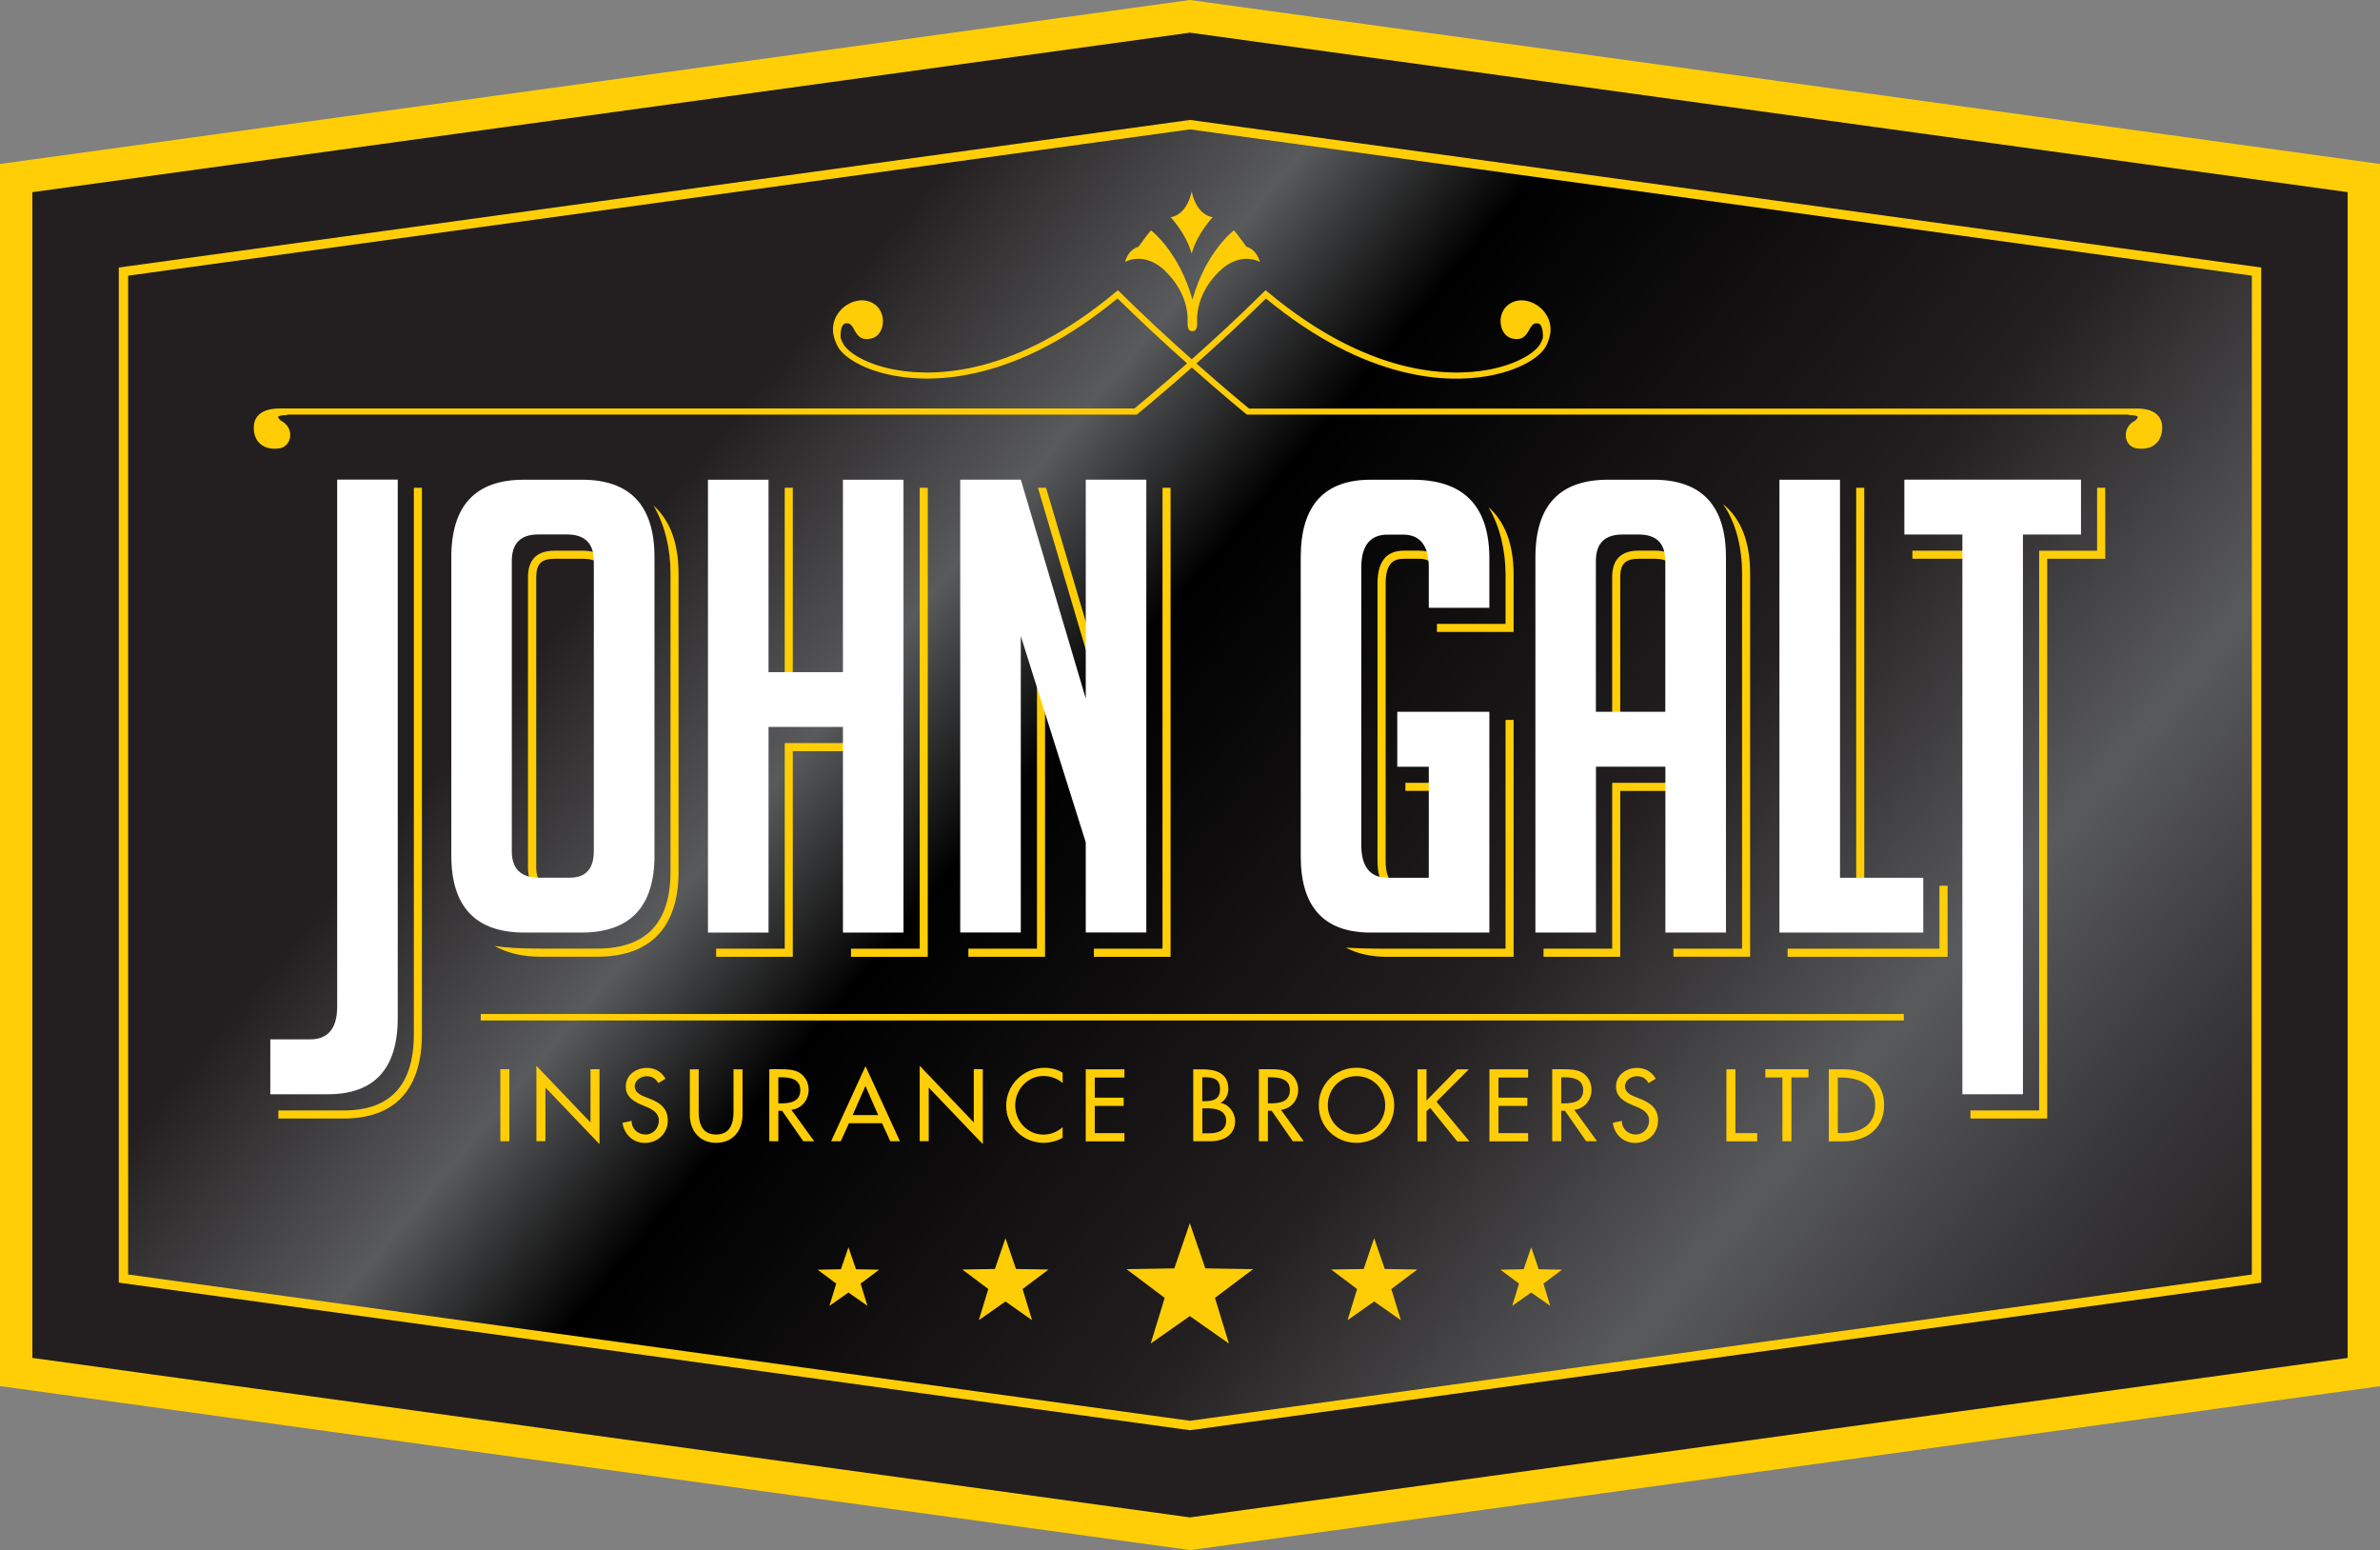
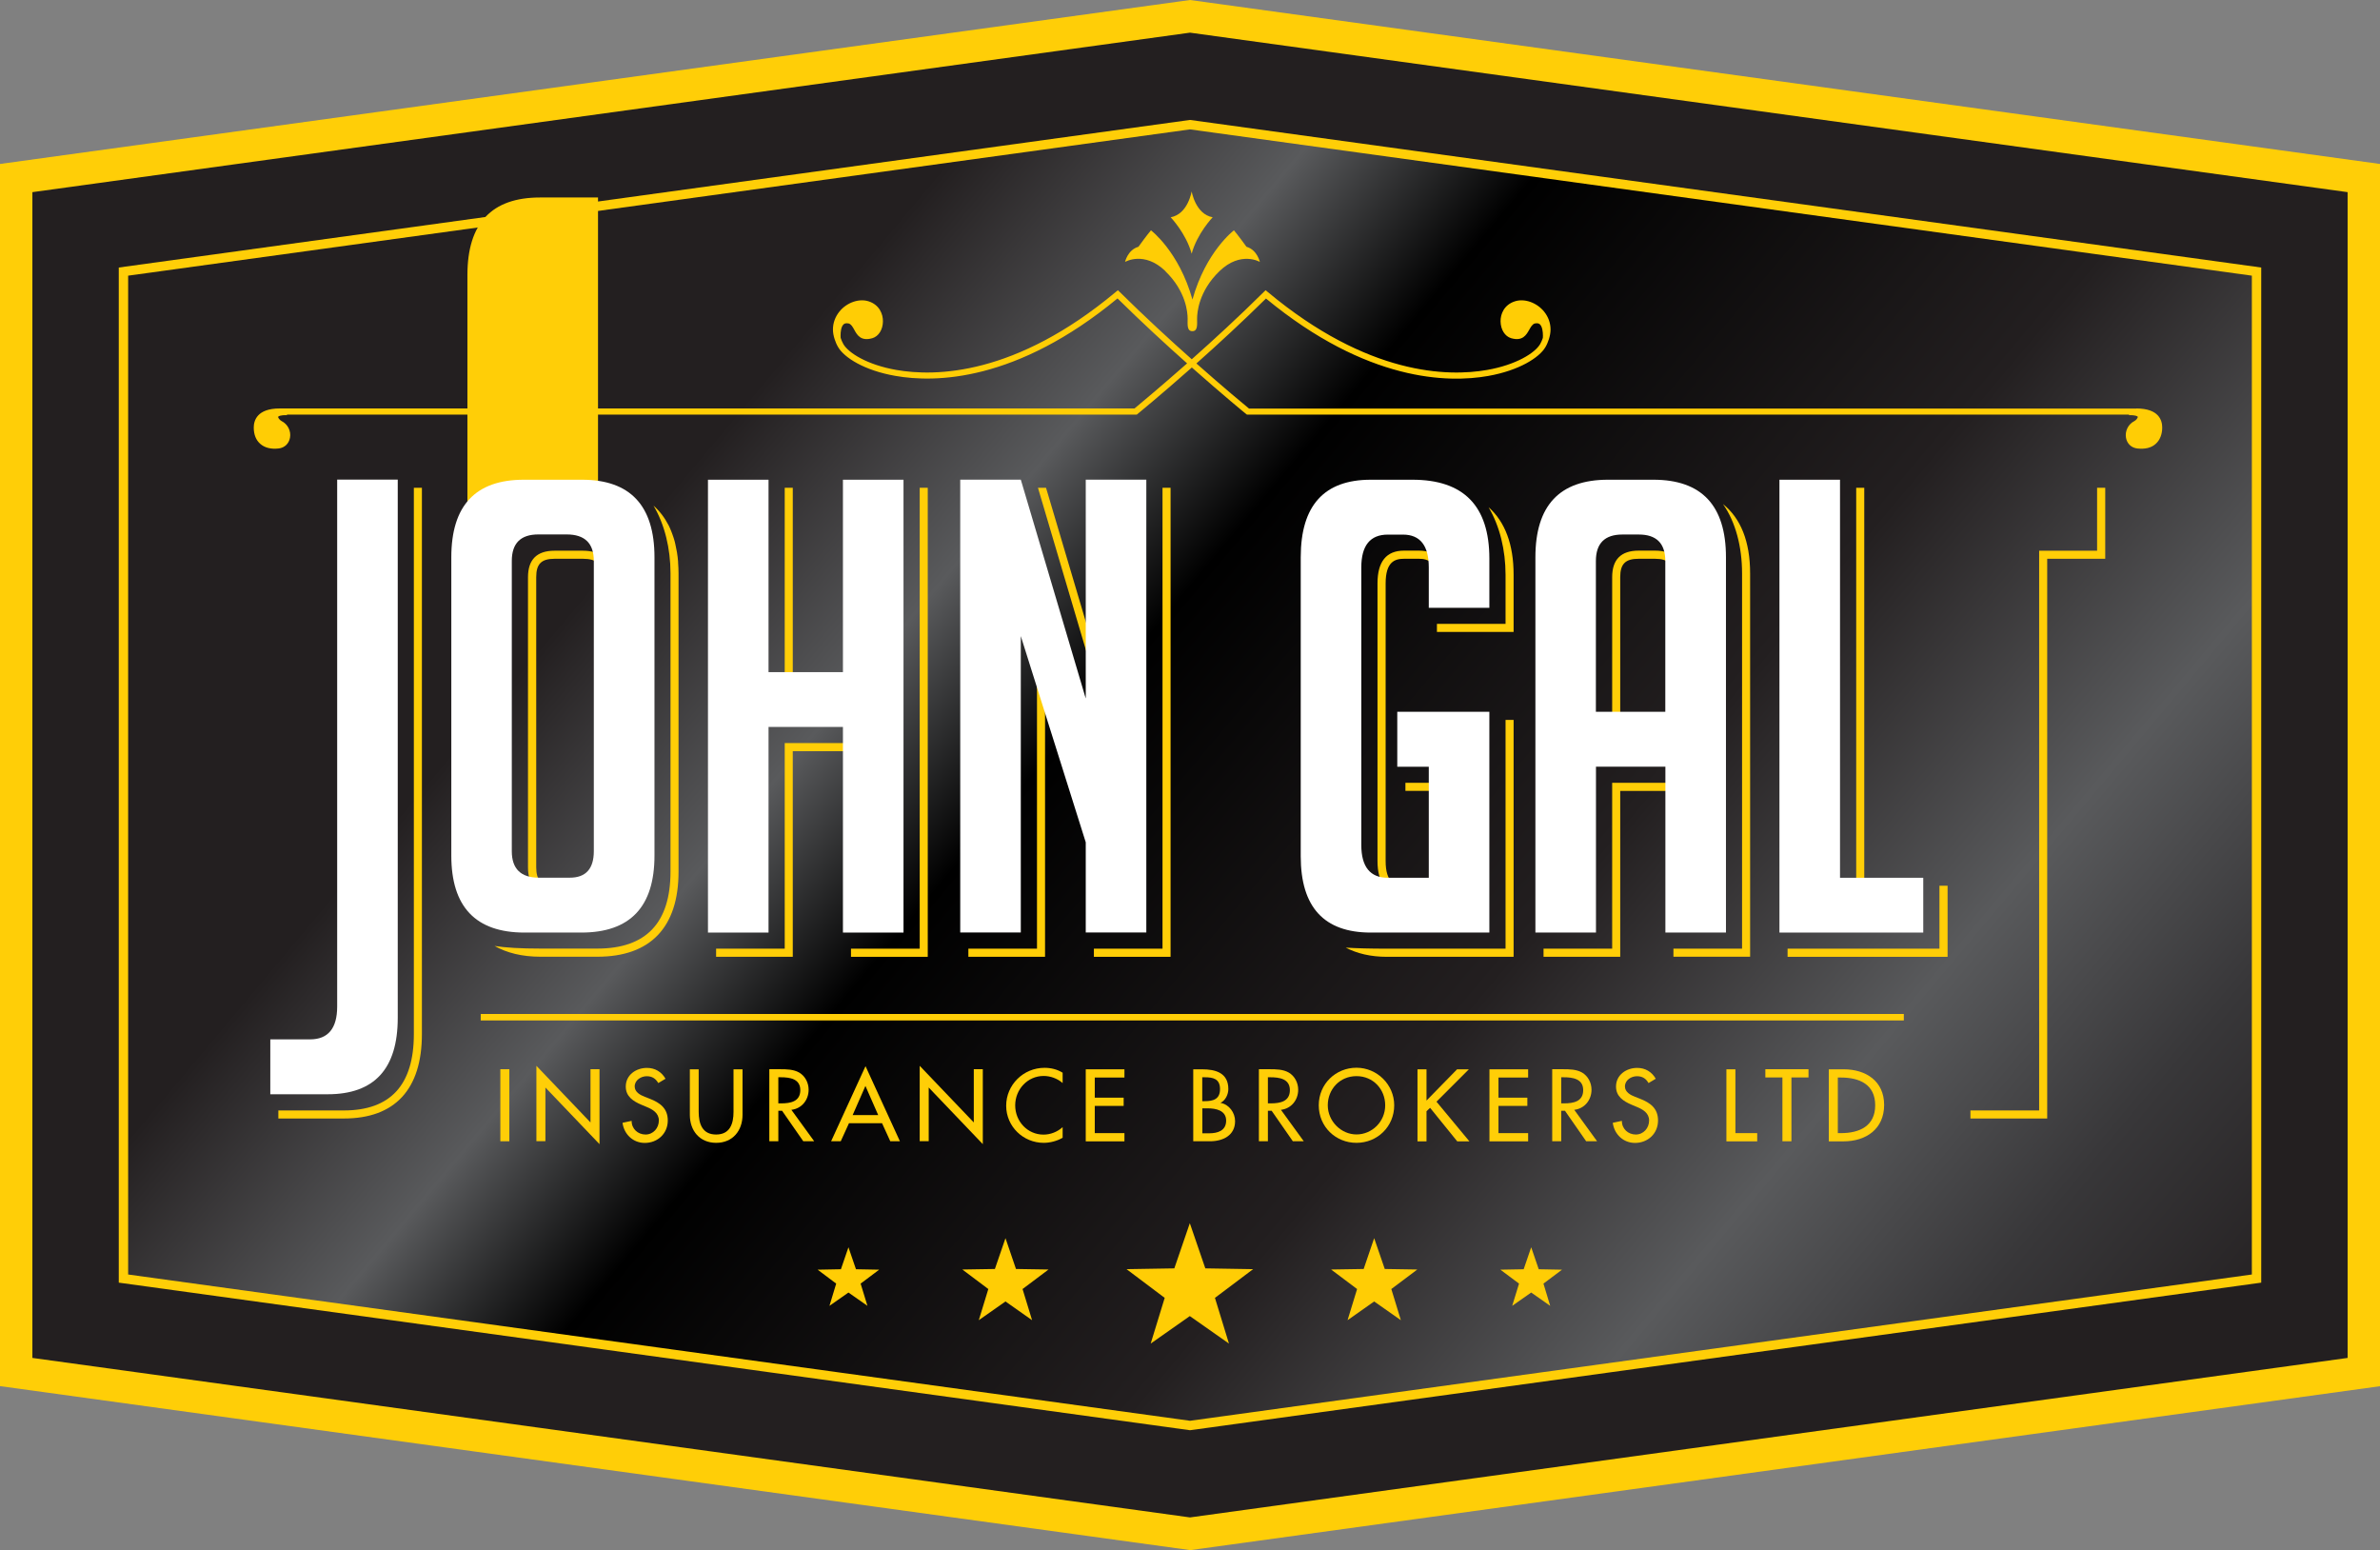
<svg xmlns="http://www.w3.org/2000/svg" id="Layer_1" data-name="Layer 1" viewBox="0 0 271.9 177.07">
  <rect x="0" y="0" width="271.9" height="177.07" fill="#808080" stroke="none" />
  <defs>
    <style>
      .cls-1 {
        fill: url(#New_Gradient_Swatch_2);
      }

      .cls-1, .cls-2, .cls-3, .cls-4, .cls-5, .cls-6, .cls-7 {
        stroke-width: 0px;
      }

      .cls-2, .cls-3 {
        fill: none;
      }

      .cls-3 {
        fill-rule: evenodd;
      }

      .cls-4 {
        fill: #231f20;
      }

      .cls-5 {
        fill: #fff;
      }

      .cls-6 {
        fill: #ffce07;
      }

      .cls-7 {
        fill: #ffcd05;
      }
    </style>
    <linearGradient id="New_Gradient_Swatch_2" data-name="New Gradient Swatch 2" x1="30.17" y1="-.22" x2="241.72" y2="177.29" gradientUnits="userSpaceOnUse">
      <stop offset=".26" stop-color="#231f20" />
      <stop offset=".37" stop-color="#595a5c" />
      <stop offset=".45" stop-color="#000" />
      <stop offset=".65" stop-color="#231f20" />
      <stop offset=".79" stop-color="#595a5c" />
      <stop offset=".89" stop-color="#383739" />
      <stop offset=".99" stop-color="#231f20" />
    </linearGradient>
  </defs>
  <g>
    <g>
      <g>
        <polygon class="cls-1" points="8.24 151.16 8.24 25.91 135.95 8.32 263.65 25.91 263.65 151.16 135.95 168.75 8.24 151.16" />
        <path class="cls-6" d="M135.95,14.78l121.31,16.71v114.1l-121.31,16.71-121.31-16.71V31.49l121.31-16.71M135.95,1.86L1.85,20.34v136.39l134.1,18.48,134.1-18.48V20.34L135.95,1.86h0Z" />
        <path class="cls-4" d="M135.95,13.7l122.38,16.86v115.96l-122.38,16.86-122.38-16.86V30.56l122.38-16.86M135.95,1.86L1.85,20.34v136.39l134.1,18.48,134.1-18.48V20.34L135.95,1.86h0Z" />
      </g>
      <path class="cls-6" d="M135.95,177.07L0,158.34V18.73L135.95,0l135.95,18.73v139.62l-135.95,18.73ZM3.7,155.12l132.25,18.22,132.25-18.22V21.95L135.95,3.73,3.7,21.95v133.17Z" />
    </g>
    <polygon class="cls-3" points="270.05 156.73 135.95 175.21 1.85 156.73 1.85 20.34 135.95 1.86 270.05 20.34 270.05 156.73" />
  </g>
  <g>
    <polygon class="cls-7" points="135.93 150.34 131.46 153.48 133.06 148.26 128.7 144.98 134.16 144.89 135.93 139.73 137.7 144.89 143.16 144.98 138.8 148.26 140.4 153.48 135.93 150.34" />
    <polygon class="cls-7" points="96.93 147.65 94.76 149.17 95.53 146.63 93.41 145.04 96.07 144.99 96.93 142.48 97.79 144.99 100.44 145.04 98.32 146.63 99.1 149.17 96.93 147.65" />
    <polygon class="cls-7" points="114.87 148.67 111.82 150.81 112.91 147.25 109.94 145.02 113.66 144.96 114.87 141.44 116.07 144.96 119.79 145.02 116.82 147.25 117.91 150.81 114.87 148.67" />
    <polygon class="cls-7" points="174.93 147.65 177.1 149.17 176.33 146.63 178.45 145.04 175.79 144.99 174.93 142.48 174.07 144.99 171.41 145.04 173.54 146.63 172.76 149.17 174.93 147.65" />
    <polygon class="cls-7" points="156.99 148.67 160.04 150.81 158.95 147.25 161.92 145.02 158.2 144.96 156.99 141.44 155.79 144.96 152.07 145.02 155.04 147.25 153.95 150.81 156.99 148.67" />
  </g>
  <path class="cls-2" d="M32.73,118.73h4.54c2.06,0,3.1-1.25,3.1-3.75v-60.19h6.92v61.49c0,5.81-2.67,8.72-8,8.72h-6.56v-6.27ZM61.77,106.53c-5.57,0-8.36-2.93-8.36-8.79v-34.08c0-5.91,2.76-8.86,8.29-8.86h6.63c5.52,0,8.29,2.95,8.29,8.86v34.08c0,5.86-2.79,8.79-8.36,8.79h-6.49ZM63.42,99.46l3.53.8c1.82,0,2.74-1.01,2.74-3.03v-33.15c0-2.02-1.03-3.03-3.1-3.03h-3.24c-2.02,0-3.03,1.01-3.03,3.03v32.35c0,2.02,1.03,3.03,3.1,3.03ZM98.15,106.53v-23.49h-8.5v23.49h-6.92v-51.73h6.92v21.98h8.5v-21.98h6.92v51.73h-6.92ZM125.34,79.79l.55-25h6.92v51.73h-6.92v-10.3l-7.42-23.56v33.86h-6.92v-51.73h6.37l7.42,25ZM161.48,87.58v-6.27h10.52v25.22h-13.55c-5.33,0-8-2.9-8-8.72v-34.15c0-5.91,2.67-8.86,8-8.86h4.76c5.86,0,8.79,3,8.79,9.01v5.62h-6.92v-4.61c0-2.5-.99-3.75-2.95-3.75h-1.73c-2.02,0-3.03,1.25-3.03,3.75v31.7c0,2.5,1.01,3.75,3.03,3.75h4.68v-12.68h-3.6ZM184.18,106.53h-6.92v-42.87c0-5.91,2.76-8.86,8.29-8.86h5.19c5.52,0,8.29,2.95,8.29,8.86v42.87h-6.92v-18.95h-7.93v18.95ZM192.1,81.31v-17.22c0-2.02-1.01-3.03-3.03-3.03h-1.87c-2.02,0-3.03,1.01-3.03,3.03v17.22h7.93ZM221.57,106.53h-16.43v-51.73h6.92v45.47h9.51v6.27ZM232.96,61.06v63.94h-6.92v-63.94h-6.63v-6.27h20.18v6.27h-6.63Z" />
  <rect class="cls-6" x="54.92" y="115.83" width="162.58" height=".74" />
  <g>
    <path class="cls-6" d="M58.19,130.37h-1.03v-8.23h1.03v8.23Z" />
    <path class="cls-6" d="M61.28,121.75l6.18,6.47v-6.08h1.03v8.56l-6.18-6.47v6.13h-1.03v-8.62Z" />
    <path class="cls-6" d="M75.2,123.71c-.31-.51-.7-.77-1.32-.77-.65,0-1.37.45-1.37,1.17,0,.64.63.98,1.15,1.18l.59.23c1.17.46,2.04,1.1,2.04,2.48,0,1.49-1.16,2.56-2.63,2.56-1.33,0-2.37-.98-2.54-2.3l1.04-.22c-.01.91.71,1.56,1.59,1.56s1.52-.74,1.52-1.6-.71-1.27-1.42-1.56l-.57-.24c-.94-.4-1.79-.94-1.79-2.08,0-1.33,1.18-2.13,2.42-2.13.92,0,1.67.45,2.12,1.24l-.82.49Z" />
    <path class="cls-6" d="M79.82,122.15v4.86c0,1.34.4,2.59,1.99,2.59s1.99-1.24,1.99-2.59v-4.86h1.03v5.2c0,1.81-1.12,3.2-3.01,3.2s-3.01-1.39-3.01-3.2v-5.2h1.03Z" />
    <path class="cls-6" d="M93.01,130.37h-1.24l-2.42-3.48h-.43v3.48h-1.03v-8.23h1.24c.73,0,1.52.01,2.17.38.69.4,1.08,1.18,1.08,1.96,0,1.18-.79,2.16-1.97,2.3l2.6,3.58ZM88.92,126.04h.33c1.05,0,2.18-.2,2.18-1.51s-1.22-1.47-2.24-1.47h-.27v2.98Z" />
    <path class="cls-6" d="M96.99,128.31l-.94,2.06h-1.1l3.93-8.58,3.93,8.58h-1.1l-.94-2.06h-3.78ZM98.87,124.05l-1.46,3.33h2.92l-1.46-3.33Z" />
    <path class="cls-6" d="M105.07,121.75l6.18,6.47v-6.08h1.03v8.56l-6.18-6.47v6.13h-1.03v-8.62Z" />
    <path class="cls-6" d="M121.4,123.72c-.59-.52-1.4-.81-2.17-.81-1.84,0-3.25,1.54-3.25,3.36s1.4,3.34,3.23,3.34c.81,0,1.58-.31,2.19-.85v1.21c-.63.37-1.44.58-2.16.58-2.35,0-4.29-1.87-4.29-4.24s1.95-4.33,4.38-4.33c.72,0,1.45.17,2.07.56v1.19Z" />
    <path class="cls-6" d="M124.04,122.15h4.42v.94h-3.39v2.3h3.3v.94h-3.3v3.11h3.39v.94h-4.42v-8.23Z" />
    <path class="cls-6" d="M136.32,122.15h1c1.55,0,3.01.4,3.01,2.26,0,.6-.33,1.3-.88,1.56v.02c.97.17,1.65,1.12,1.65,2.08,0,1.65-1.41,2.3-2.86,2.3h-1.92v-8.23ZM137.35,125.79h.26c.97,0,1.77-.2,1.77-1.38s-.79-1.35-1.75-1.35h-.28v2.73ZM137.35,129.46h.79c.95,0,1.94-.28,1.94-1.45s-1.18-1.4-2.09-1.4h-.63v2.85Z" />
    <path class="cls-6" d="M148.94,130.37h-1.24l-2.42-3.48h-.43v3.48h-1.03v-8.23h1.24c.73,0,1.52.01,2.17.38.69.4,1.08,1.18,1.08,1.96,0,1.18-.79,2.16-1.97,2.3l2.6,3.58ZM144.85,126.04h.33c1.05,0,2.18-.2,2.18-1.51s-1.22-1.47-2.24-1.47h-.27v2.98Z" />
    <path class="cls-6" d="M159.28,126.26c0,2.44-1.93,4.29-4.31,4.29s-4.31-1.84-4.31-4.29,1.95-4.29,4.31-4.29,4.31,1.93,4.31,4.29ZM158.25,126.26c0-1.81-1.35-3.33-3.28-3.33s-3.28,1.52-3.28,3.33,1.51,3.33,3.28,3.33,3.28-1.45,3.28-3.33Z" />
    <path class="cls-6" d="M166.47,122.15h1.34l-3.7,3.7,3.76,4.53h-1.39l-3.1-3.83-.41.39v3.44h-1.03v-8.23h1.03v3.57l3.49-3.57Z" />
    <path class="cls-6" d="M170.16,122.15h4.42v.94h-3.39v2.3h3.3v.94h-3.3v3.11h3.39v.94h-4.42v-8.23Z" />
    <path class="cls-6" d="M182.45,130.37h-1.24l-2.42-3.48h-.43v3.48h-1.03v-8.23h1.24c.73,0,1.52.01,2.17.38.69.4,1.08,1.18,1.08,1.96,0,1.18-.79,2.16-1.97,2.3l2.6,3.58ZM178.36,126.04h.33c1.05,0,2.18-.2,2.18-1.51s-1.22-1.47-2.24-1.47h-.27v2.98Z" />
    <path class="cls-6" d="M188.33,123.71c-.3-.51-.7-.77-1.32-.77-.66,0-1.37.45-1.37,1.17,0,.64.63.98,1.15,1.18l.59.23c1.17.46,2.04,1.1,2.04,2.48,0,1.49-1.16,2.56-2.63,2.56-1.33,0-2.37-.98-2.54-2.3l1.04-.22c-.01.91.71,1.56,1.59,1.56s1.52-.74,1.52-1.6-.71-1.27-1.42-1.56l-.57-.24c-.94-.4-1.79-.94-1.79-2.08,0-1.33,1.18-2.13,2.42-2.13.92,0,1.67.45,2.12,1.24l-.82.49Z" />
    <path class="cls-6" d="M198.25,129.44h2.5v.94h-3.52v-8.23h1.03v7.29Z" />
    <path class="cls-6" d="M204.66,130.37h-1.03v-7.29h-1.95v-.94h4.93v.94h-1.95v7.29Z" />
    <path class="cls-6" d="M208.93,122.15h1.7c2.52,0,4.62,1.33,4.62,4.07s-2.05,4.16-4.65,4.16h-1.67v-8.23ZM209.96,129.44h.36c2.09,0,3.91-.79,3.91-3.18s-1.81-3.17-3.91-3.17h-.36v6.35Z" />
  </g>
  <g>
    <path class="cls-7" d="M244.06,46.67h-101.37c-.49-.4-2.86-2.36-6.01-5.15,2.41-2.14,5.2-4.71,7.95-7.42,11.56,9.54,20.85,9.65,25.37,8.85,3.57-.63,5.86-2.11,6.55-3.29.18-.3.3-.61.4-.91h0c.12-.38.19-.75.19-1.11,0-.74-.25-1.44-.74-2.05-.85-1.04-2.26-1.53-3.36-1.16-1.21.4-1.63,1.45-1.61,2.3.02.93.5,1.69,1.2,1.9,1.32.39,1.75-.39,2.07-.95.19-.34.36-.64.64-.73.38-.08.53.05.58.1.28.25.35.86.35,1.28,0,.11,0,.2-.01.27-.08.24-.17.47-.31.71-.59,1.01-2.74,2.37-6.06,2.95-4.44.78-13.59.66-25.05-8.9l-.25-.21-.23.22c-2.83,2.81-5.73,5.47-8.21,7.67-2.48-2.2-5.38-4.87-8.21-7.67l-.23-.22-.25.21c-11.45,9.56-20.61,9.68-25.05,8.9-3.33-.58-5.47-1.94-6.06-2.95-.14-.24-.23-.48-.31-.71,0-.08-.01-.16-.01-.27,0-.42.06-1.03.35-1.28.05-.05.2-.18.58-.1.29.09.45.39.64.73.31.57.74,1.34,2.07.95.7-.21,1.19-.97,1.2-1.9.02-.85-.4-1.9-1.61-2.3-1.1-.37-2.52.12-3.36,1.16-.49.61-.74,1.31-.74,2.05,0,.36.07.73.19,1.1h0s0,0,0,0c.1.3.22.61.4.91.69,1.19,2.98,2.67,6.55,3.29,4.52.8,13.81.69,25.37-8.85,2.75,2.71,5.54,5.28,7.95,7.42-3.15,2.78-5.52,4.74-6.01,5.15H31.95c-2.57,0-2.96,1.37-2.96,2.18s.26,1.44.74,1.86c.51.45,1.22.63,2.11.53.67-.08,1.17-.55,1.29-1.23.14-.77-.26-1.55-.96-1.9-.23-.12-.42-.39-.39-.49.01-.05.22-.21,1-.18,0,0,0-.06,0-.07h97.09l.1-.08s2.63-2.15,6.19-5.3c3.56,3.15,6.14,5.27,6.19,5.3l.1.08h100.78s0,.07,0,.07c.78-.03.99.14,1,.18.02.09-.16.37-.39.49-.7.35-1.09,1.13-.96,1.9.12.68.61,1.15,1.29,1.23.89.1,1.61-.07,2.11-.53.48-.43.74-1.09.74-1.86,0-.82-.38-2.18-2.96-2.18Z" />
    <path class="cls-7" d="M133.11,30.96c2.42,2.32,2.57,4.79,2.57,5.44s-.1,1.43.54,1.43.54-.79.54-1.43.15-3.11,2.57-5.44c2.42-2.32,4.6-1.04,4.6-1.04,0,0-.3-1.38-1.53-1.73-.89-1.24-1.43-1.88-1.43-1.88,0,0-3.21,2.42-4.74,7.91-1.53-5.49-4.74-7.91-4.74-7.91,0,0-.54.64-1.43,1.88-1.23.35-1.53,1.73-1.53,1.73,0,0,2.18-1.29,4.6,1.04Z" />
    <path class="cls-7" d="M138.54,24.82c-1.97-.35-2.4-2.96-2.4-2.96,0,0-.42,2.61-2.4,2.96,0,0,1.76,1.83,2.4,4.16.63-2.32,2.4-4.16,2.4-4.16Z" />
  </g>
  <g>
    <polygon class="cls-6" points="126.24 55.72 125.31 55.72 125.31 56.64 125.31 75.28 119.7 56.38 119.5 55.72 118.81 55.72 118.58 55.72 126.24 81.64 126.24 55.72" />
    <polygon class="cls-6" points="98.15 55.72 97.22 55.72 97.22 56.64 97.22 77.69 90.57 77.69 90.57 56.64 90.57 55.72 89.65 55.72 89.65 78.62 98.15 78.62 98.15 55.72" />
    <polygon class="cls-6" points="110.63 55.72 110.63 56.64 110.63 71.07 111.01 55.72 110.63 55.72" />
    <path class="cls-6" d="M47.28,118.13c0,5.81-2.67,8.72-8,8.72h-7.48v.92h7.48c5.84,0,8.92-3.33,8.92-9.64v-62.41h-.92v62.41Z" />
    <path class="cls-6" d="M185.55,56.64l2.11-.92h-2.11c-6.03,0-9.21,3.38-9.21,9.79v27.32l.92-27.32c0-5.91,2.76-8.86,8.29-8.86Z" />
    <path class="cls-6" d="M184.18,65.93v17.22h7.93v-17.22c0-2.02-1.01-3.03-3.03-3.03h-1.87c-2.02,0-3.03,1.01-3.03,3.03ZM191.18,65.93v16.3h-6.08v-16.3c0-1.51.59-2.1,2.1-2.1h1.87c1.51,0,2.1.59,2.1,2.1Z" />
    <polygon class="cls-6" points="212.98 101.18 212.98 56.64 212.98 55.72 212.06 55.72 212.06 102.11 216.31 101.18 212.98 101.18" />
-     <polygon class="cls-6" points="225.11 63.83 225.11 93.32 226.04 62.91 218.48 62.91 218.48 63.83 219.41 63.83 225.11 63.83" />
    <path class="cls-6" d="M159.98,55.72h-1.53c-4.07,0-8.92,1.7-8.92,9.79v34.15c0,1.08.12,2.04.3,2.94.35-.88.62-1.86.62-2.94v-34.15c0-5.91,2.67-8.86,8-8.86l1.53-.92Z" />
    <path class="cls-6" d="M157.37,66.65v31.7c0,2.5,1.01,3.75,3.03,3.75h4.68v-12.68h-4.52v.92h3.6v10.83h-3.76c-1.04,0-2.1-.34-2.1-2.82v-31.7c0-2.49,1.06-2.82,2.1-2.82h1.73c1,0,2.03.34,2.03,2.82v1.93l.92-1.93c0-2.5-.99-3.75-2.95-3.75h-1.73c-2.02,0-3.03,1.25-3.03,3.75Z" />
-     <path class="cls-6" d="M68.32,56.64c1.19,0,2.26-.25,3.19-.5-.96-.26-2.01-.43-3.19-.43h-6.63c-6.02,0-9.21,3.38-9.21,9.79v34.08c0,1.44.19,2.71.51,3.84.17-1.1.41-2.37.41-3.84v-34.08c0-5.91,2.76-8.86,8.29-8.86h6.63Z" />
+     <path class="cls-6" d="M68.32,56.64c1.19,0,2.26-.25,3.19-.5-.96-.26-2.01-.43-3.19-.43h-6.63c-6.02,0-9.21,3.38-9.21,9.79c0,1.44.19,2.71.51,3.84.17-1.1.41-2.37.41-3.84v-34.08c0-5.91,2.76-8.86,8.29-8.86h6.63Z" />
    <path class="cls-6" d="M40.37,116.83v-61.12h-.92v61.12c0,2.49-1.1,2.82-2.17,2.82h-5.46v.92h5.46c2.06,0,3.1-1.25,3.1-3.75Z" />
    <polygon class="cls-6" points="191.18 101.46 192.1 89.42 184.18 89.42 184.18 108.37 176.34 108.37 176.34 109.3 177.26 109.3 184.18 109.3 185.1 109.3 185.1 108.37 185.1 90.35 191.18 90.35 191.18 101.46" />
    <path class="cls-6" d="M196.84,57.58c1.45,2.06,2.18,4.9,2.18,7.92v42.87h-7.84v.92h8.76v-43.79c0-3.66-1.08-6.3-3.1-7.92Z" />
    <path class="cls-6" d="M172,65.65v5.62h-7.84v.92h8.76v-6.54c0-3.48-.99-6.05-2.86-7.71,1.28,2.16,1.94,4.91,1.94,7.71Z" />
    <polygon class="cls-6" points="239.58 55.72 239.58 62.91 232.96 62.91 232.96 126.85 225.11 126.85 225.11 127.77 226.04 127.77 232.96 127.77 233.88 127.77 233.88 126.85 233.88 63.83 239.58 63.83 240.51 63.83 240.51 62.91 240.51 56.64 240.51 55.72 239.58 55.72" />
    <path class="cls-6" d="M172,108.37h-13.55c-1.89,0-3.44-.04-4.71-.12,1.29.67,2.84,1.05,4.71,1.05h14.47v-27.06h-.92v26.14Z" />
    <polygon class="cls-6" points="221.57 108.37 204.22 108.37 204.22 109.3 205.14 109.3 221.57 109.3 222.5 109.3 222.5 108.37 222.5 102.11 222.5 101.18 221.57 101.18 221.57 108.37" />
    <polygon class="cls-6" points="105.07 108.37 97.22 108.37 97.22 109.3 98.15 109.3 105.07 109.3 105.99 109.3 105.99 108.37 105.99 56.64 105.99 55.72 105.07 55.72 105.07 108.37" />
    <polygon class="cls-6" points="97.22 96.93 98.56 84.88 89.65 84.88 89.65 108.37 81.81 108.37 81.81 109.3 82.73 109.3 89.65 109.3 90.57 109.3 90.57 108.37 90.57 85.81 97.22 85.81 97.22 96.93" />
    <polygon class="cls-6" points="124.97 103.51 125.89 98.07 118.47 74.51 118.47 108.37 110.63 108.37 110.63 109.3 111.55 109.3 118.47 109.3 119.39 109.3 119.39 108.37 119.39 80.52 124.97 98.21 124.97 103.51" />
    <path class="cls-6" d="M63.35,62.91c-2.02,0-3.03,1.01-3.03,3.03v33.15c0,2.02,1.03,3.03,3.1,3.03h3.53c1.82,0,2.74-1.01,2.74-3.03v-33.15c0-2.02-1.03-3.03-3.1-3.03h-3.24ZM68.77,65.93v33.15c0,1.74-.73,2.1-1.81,2.1h-3.53c-1.56,0-2.17-.59-2.17-2.1v-33.15c0-1.51.59-2.1,2.1-2.1h3.24c1.57,0,2.17.59,2.17,2.1Z" />
    <polygon class="cls-6" points="132.81 108.37 124.97 108.37 124.97 109.3 125.89 109.3 132.81 109.3 133.73 109.3 133.73 108.37 133.73 56.64 133.73 55.72 132.81 55.72 132.81 108.37" />
    <path class="cls-6" d="M77.47,64.17c-.03-.37-.07-.72-.13-1.07-.01-.07-.03-.14-.04-.21-.04-.25-.1-.5-.15-.74-.02-.1-.05-.2-.07-.3-.07-.27-.16-.53-.25-.78-.03-.09-.07-.18-.1-.27-.11-.28-.22-.55-.35-.81,0,0,0,0,0,.01-.45-.87-1.02-1.62-1.72-2.24,1.28,2.16,1.94,4.91,1.94,7.71v2.76s0,0,0,0v31.34c0,5.86-2.79,8.79-8.36,8.79h-6.49c-2.26,0-3.96-.1-5.25-.3,1.4.79,3.14,1.23,5.25,1.23h6.49c6.07,0,9.28-3.36,9.28-9.71v-34.08c0-.42-.02-.82-.05-1.22,0-.04,0-.08,0-.11Z" />
  </g>
  <g>
    <path class="cls-5" d="M30.88,118.73h4.54c2.06,0,3.1-1.25,3.1-3.75v-60.19h6.92v61.49c0,5.81-2.67,8.72-8,8.72h-6.56v-6.27Z" />
    <path class="cls-5" d="M59.92,106.53c-5.57,0-8.36-2.93-8.36-8.79v-34.08c0-5.91,2.76-8.86,8.29-8.86h6.63c5.52,0,8.29,2.95,8.29,8.86v34.08c0,5.86-2.79,8.79-8.36,8.79h-6.49ZM61.57,100.26h3.53c1.82,0,2.74-1.01,2.74-3.03v-33.15c0-2.02-1.03-3.03-3.1-3.03h-3.24c-2.02,0-3.03,1.01-3.03,3.03v33.15c0,2.02,1.03,3.03,3.1,3.03Z" />
    <path class="cls-5" d="M96.3,106.53v-23.49h-8.5v23.49h-6.92v-51.73h6.92v21.98h8.5v-21.98h6.92v51.73h-6.92Z" />
    <path class="cls-5" d="M124.04,79.79v-25h6.92v51.73h-6.92v-10.3l-7.42-23.56v33.86h-6.92v-51.73h6.92l7.42,25Z" />
    <path class="cls-5" d="M159.63,87.58v-6.27h10.52v25.22h-13.55c-5.33,0-8-2.9-8-8.72v-34.15c0-5.91,2.67-8.86,8-8.86h4.76c5.86,0,8.79,3,8.79,9.01v5.62h-6.92v-4.61c0-2.5-.99-3.75-2.95-3.75h-1.73c-2.02,0-3.03,1.25-3.03,3.75v31.7c0,2.5,1.01,3.75,3.03,3.75h4.68v-12.68h-3.6Z" />
    <path class="cls-5" d="M182.33,106.53h-6.92v-42.87c0-5.91,2.76-8.86,8.29-8.86h5.19c5.52,0,8.29,2.95,8.29,8.86v42.87h-6.92v-18.95h-7.93v18.95ZM190.25,81.31v-17.22c0-2.02-1.01-3.03-3.03-3.03h-1.87c-2.02,0-3.03,1.01-3.03,3.03v17.22h7.93Z" />
    <path class="cls-5" d="M219.72,106.53h-16.43v-51.73h6.92v45.47h9.51v6.27Z" />
-     <path class="cls-5" d="M231.11,61.06v63.94h-6.92v-63.94h-6.63v-6.27h20.18v6.27h-6.63Z" />
  </g>
</svg>